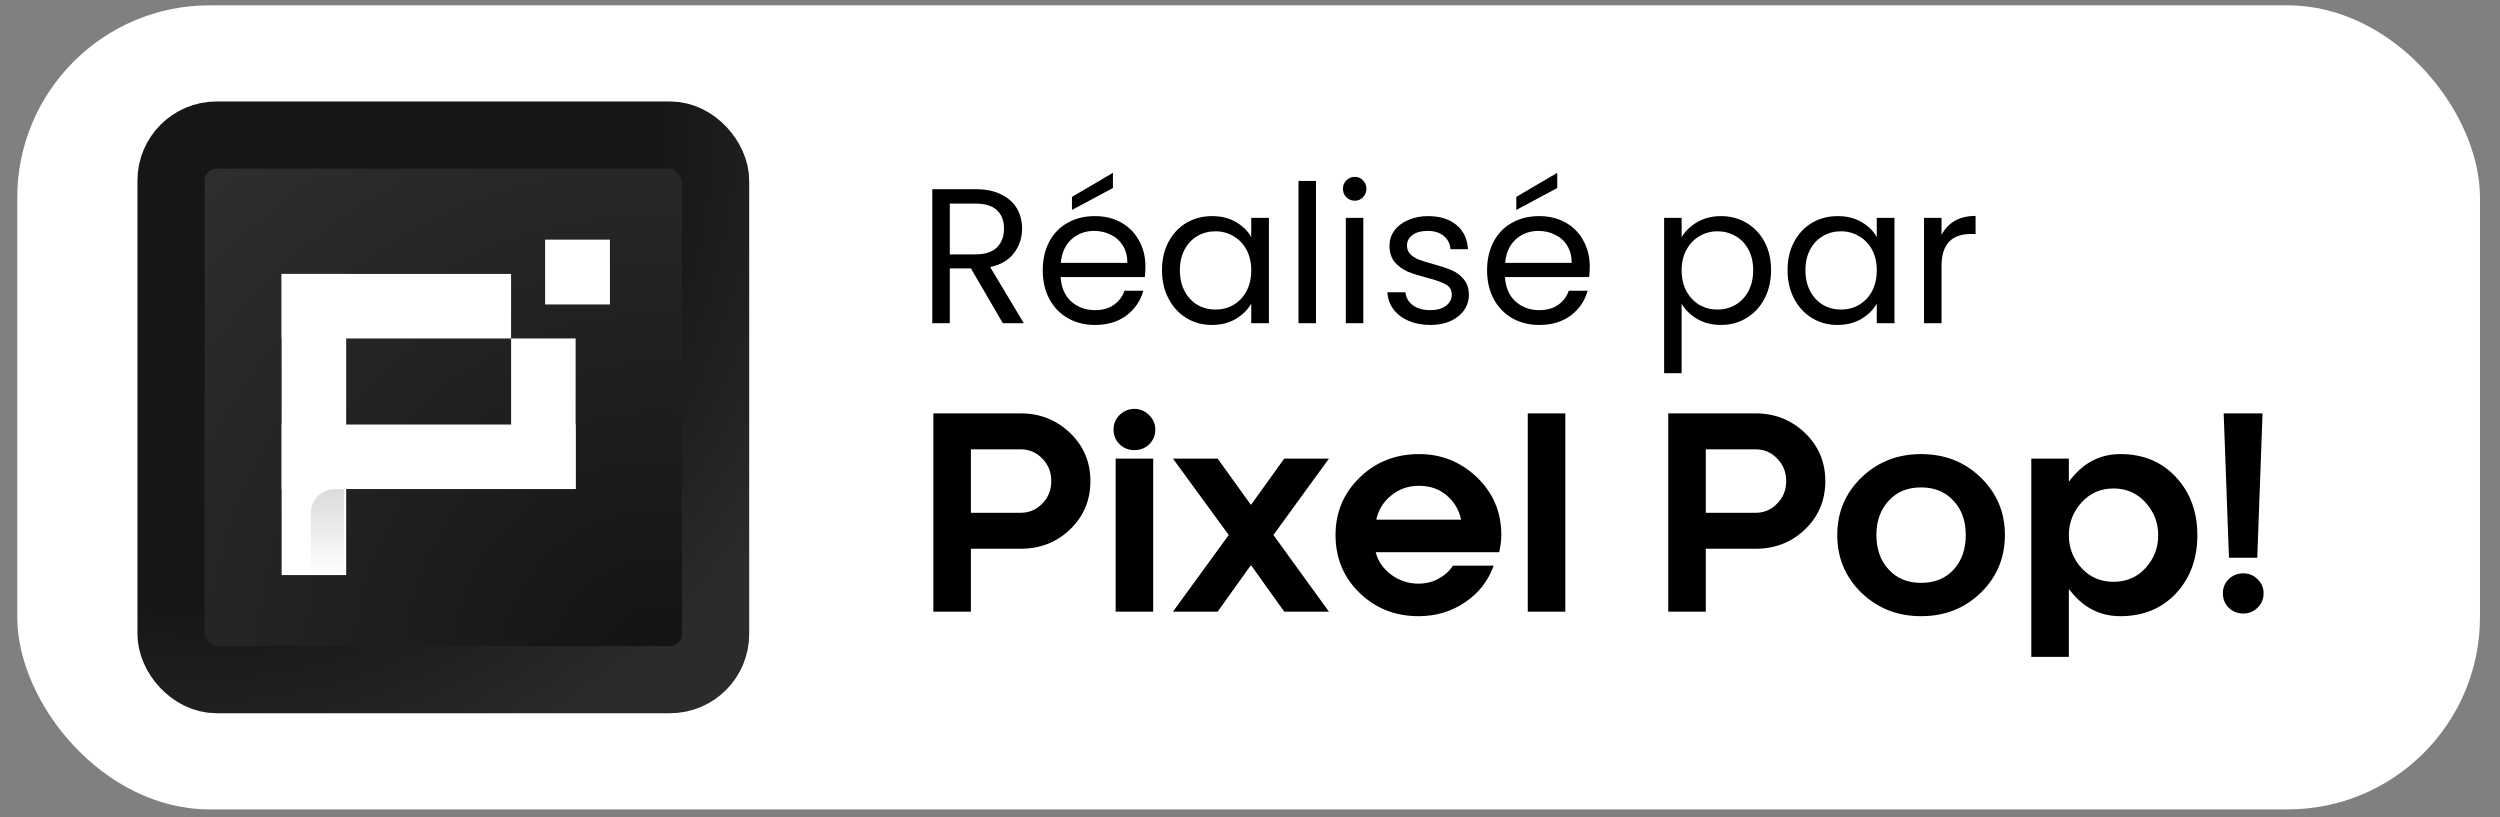
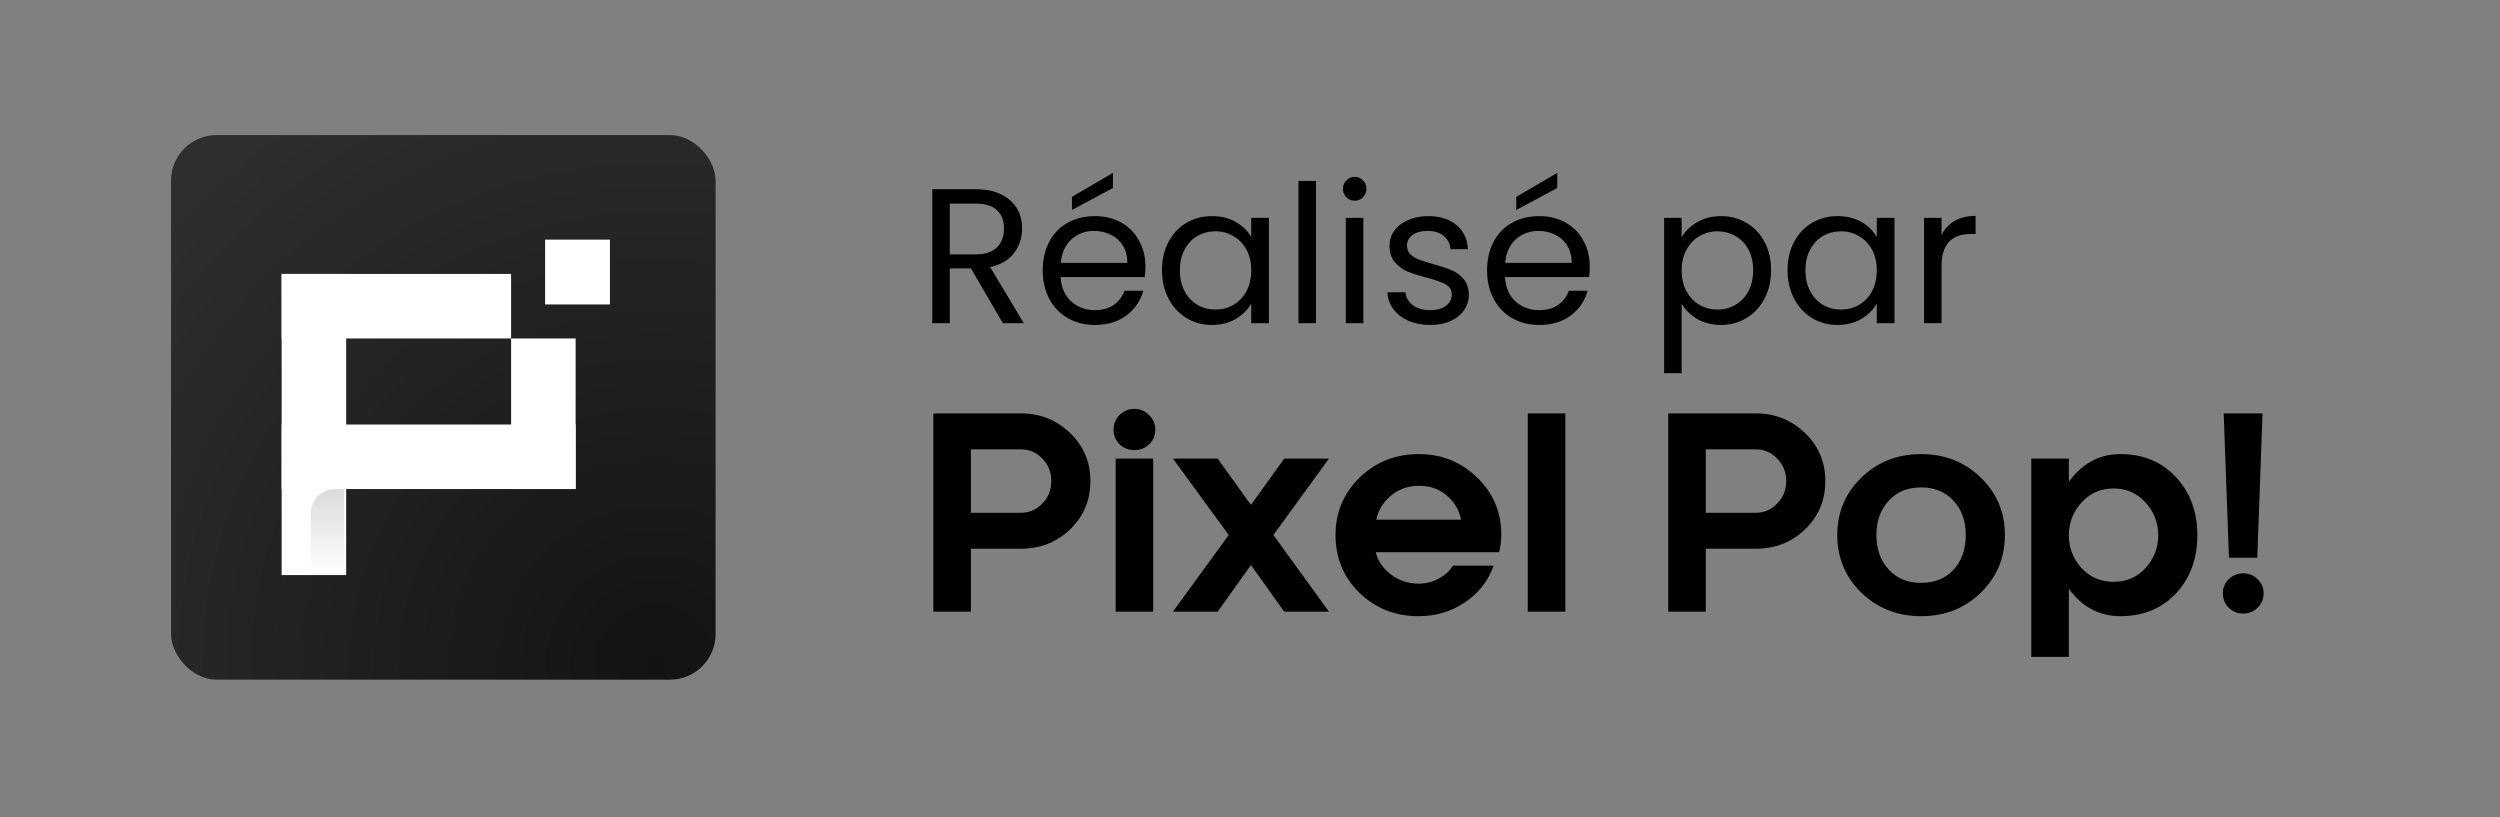
<svg xmlns="http://www.w3.org/2000/svg" width="104" height="34" viewBox="0 0 104 34" fill="none">
  <rect x="0" y="0" width="104" height="34" fill="#808080" stroke="none" />
-   <rect x="0.718" y="0.222" width="102.449" height="33.449" rx="8" fill="white" />
  <rect x="7.115" y="5.619" width="22.654" height="22.654" rx="1.895" fill="url(#paint0_radial_885_1024)" />
-   <rect x="7.115" y="5.619" width="22.654" height="22.654" rx="1.895" stroke="url(#paint1_radial_885_1024)" stroke-width="2.795" />
  <rect x="11.717" y="11.396" width="2.684" height="12.527" fill="white" />
  <rect x="21.262" y="14.08" width="2.684" height="6.263" fill="white" />
  <rect x="11.717" y="14.08" width="2.684" height="9.544" transform="rotate(-90 11.717 14.08)" fill="white" />
  <rect x="11.717" y="20.344" width="2.684" height="12.229" transform="rotate(-90 11.717 20.344)" fill="white" />
  <rect x="22.677" y="9.969" width="2.696" height="2.696" fill="white" />
  <path d="M12.93 21.34C12.93 20.794 13.373 20.351 13.92 20.351H14.315V23.913H12.93V21.34Z" fill="url(#paint2_linear_885_1024)" fill-opacity="0.2" />
  <path d="M41.719 13.446L40.391 11.166H39.511V13.446H38.783V7.87H40.583C41.004 7.87 41.359 7.942 41.647 8.086C41.94 8.23 42.159 8.425 42.303 8.67C42.447 8.916 42.519 9.196 42.519 9.51C42.519 9.894 42.407 10.233 42.183 10.526C41.964 10.82 41.633 11.014 41.191 11.11L42.591 13.446H41.719ZM39.511 10.582H40.583C40.977 10.582 41.273 10.486 41.471 10.294C41.668 10.097 41.767 9.836 41.767 9.51C41.767 9.18 41.668 8.924 41.471 8.742C41.279 8.561 40.983 8.47 40.583 8.47H39.511V10.582ZM47.65 11.086C47.65 11.225 47.642 11.372 47.626 11.526H44.122C44.148 11.958 44.295 12.297 44.562 12.542C44.834 12.782 45.162 12.902 45.546 12.902C45.861 12.902 46.122 12.83 46.33 12.686C46.543 12.537 46.693 12.34 46.778 12.094H47.562C47.444 12.516 47.21 12.86 46.858 13.126C46.506 13.388 46.069 13.518 45.546 13.518C45.13 13.518 44.757 13.425 44.426 13.238C44.1 13.052 43.844 12.788 43.658 12.446C43.471 12.1 43.378 11.7 43.378 11.246C43.378 10.793 43.468 10.396 43.65 10.054C43.831 9.713 44.084 9.452 44.41 9.27C44.74 9.084 45.119 8.99 45.546 8.99C45.962 8.99 46.33 9.081 46.65 9.262C46.97 9.444 47.215 9.694 47.386 10.014C47.562 10.329 47.65 10.686 47.65 11.086ZM46.898 10.934C46.898 10.657 46.837 10.42 46.714 10.222C46.591 10.02 46.423 9.868 46.21 9.766C46.002 9.66 45.77 9.606 45.514 9.606C45.146 9.606 44.831 9.724 44.57 9.958C44.314 10.193 44.167 10.518 44.13 10.934H46.898ZM46.298 7.822L44.594 8.734V8.19L46.298 7.19V7.822ZM48.339 11.238C48.339 10.79 48.429 10.398 48.611 10.062C48.792 9.721 49.04 9.457 49.355 9.27C49.675 9.084 50.029 8.99 50.419 8.99C50.803 8.99 51.136 9.073 51.419 9.238C51.701 9.404 51.912 9.612 52.051 9.862V9.062H52.787V13.446H52.051V12.63C51.907 12.886 51.691 13.1 51.403 13.27C51.12 13.436 50.789 13.518 50.411 13.518C50.021 13.518 49.669 13.422 49.355 13.23C49.04 13.038 48.792 12.769 48.611 12.422C48.429 12.076 48.339 11.681 48.339 11.238ZM52.051 11.246C52.051 10.916 51.984 10.628 51.851 10.382C51.717 10.137 51.536 9.95 51.307 9.822C51.083 9.689 50.835 9.622 50.563 9.622C50.291 9.622 50.043 9.686 49.819 9.814C49.595 9.942 49.416 10.129 49.283 10.374C49.149 10.62 49.083 10.908 49.083 11.238C49.083 11.574 49.149 11.868 49.283 12.118C49.416 12.364 49.595 12.553 49.819 12.686C50.043 12.814 50.291 12.878 50.563 12.878C50.835 12.878 51.083 12.814 51.307 12.686C51.536 12.553 51.717 12.364 51.851 12.118C51.984 11.868 52.051 11.577 52.051 11.246ZM54.745 7.526V13.446H54.017V7.526H54.745ZM56.362 8.35C56.223 8.35 56.106 8.302 56.01 8.206C55.914 8.11 55.866 7.993 55.866 7.854C55.866 7.716 55.914 7.598 56.01 7.502C56.106 7.406 56.223 7.358 56.362 7.358C56.495 7.358 56.607 7.406 56.698 7.502C56.794 7.598 56.842 7.716 56.842 7.854C56.842 7.993 56.794 8.11 56.698 8.206C56.607 8.302 56.495 8.35 56.362 8.35ZM56.714 9.062V13.446H55.986V9.062H56.714ZM59.507 13.518C59.17 13.518 58.869 13.462 58.602 13.35C58.336 13.233 58.125 13.073 57.971 12.87C57.816 12.662 57.73 12.425 57.715 12.158H58.467C58.488 12.377 58.589 12.556 58.77 12.694C58.957 12.833 59.2 12.902 59.498 12.902C59.776 12.902 59.995 12.841 60.154 12.718C60.315 12.596 60.395 12.441 60.395 12.254C60.395 12.062 60.309 11.921 60.139 11.83C59.968 11.734 59.704 11.641 59.346 11.55C59.021 11.465 58.755 11.38 58.547 11.294C58.344 11.204 58.168 11.073 58.019 10.902C57.874 10.726 57.803 10.497 57.803 10.214C57.803 9.99 57.869 9.785 58.002 9.598C58.136 9.412 58.325 9.265 58.571 9.158C58.816 9.046 59.096 8.99 59.41 8.99C59.896 8.99 60.288 9.113 60.587 9.358C60.885 9.604 61.045 9.94 61.066 10.366H60.339C60.322 10.137 60.229 9.953 60.059 9.814C59.893 9.676 59.669 9.606 59.386 9.606C59.125 9.606 58.917 9.662 58.763 9.774C58.608 9.886 58.531 10.033 58.531 10.214C58.531 10.358 58.576 10.478 58.666 10.574C58.763 10.665 58.88 10.74 59.019 10.798C59.163 10.852 59.36 10.913 59.611 10.982C59.925 11.068 60.181 11.153 60.379 11.238C60.576 11.318 60.744 11.441 60.883 11.606C61.026 11.772 61.101 11.988 61.106 12.254C61.106 12.494 61.04 12.71 60.907 12.902C60.773 13.094 60.584 13.246 60.339 13.358C60.099 13.465 59.821 13.518 59.507 13.518ZM66.134 11.086C66.134 11.225 66.126 11.372 66.11 11.526H62.606C62.633 11.958 62.779 12.297 63.046 12.542C63.318 12.782 63.646 12.902 64.03 12.902C64.345 12.902 64.606 12.83 64.814 12.686C65.028 12.537 65.177 12.34 65.262 12.094H66.046C65.929 12.516 65.694 12.86 65.342 13.126C64.99 13.388 64.553 13.518 64.03 13.518C63.614 13.518 63.241 13.425 62.91 13.238C62.585 13.052 62.329 12.788 62.142 12.446C61.956 12.1 61.862 11.7 61.862 11.246C61.862 10.793 61.953 10.396 62.134 10.054C62.316 9.713 62.569 9.452 62.894 9.27C63.225 9.084 63.603 8.99 64.03 8.99C64.446 8.99 64.814 9.081 65.134 9.262C65.454 9.444 65.7 9.694 65.87 10.014C66.046 10.329 66.134 10.686 66.134 11.086ZM65.382 10.934C65.382 10.657 65.321 10.42 65.198 10.222C65.076 10.02 64.907 9.868 64.694 9.766C64.486 9.66 64.254 9.606 63.998 9.606C63.63 9.606 63.316 9.724 63.054 9.958C62.798 10.193 62.651 10.518 62.614 10.934H65.382ZM64.782 7.822L63.078 8.734V8.19L64.782 7.19V7.822ZM69.956 9.87C70.1 9.62 70.313 9.412 70.596 9.246C70.884 9.076 71.217 8.99 71.596 8.99C71.985 8.99 72.337 9.084 72.652 9.27C72.972 9.457 73.223 9.721 73.404 10.062C73.585 10.398 73.676 10.79 73.676 11.238C73.676 11.681 73.585 12.076 73.404 12.422C73.223 12.769 72.972 13.038 72.652 13.23C72.337 13.422 71.985 13.518 71.596 13.518C71.223 13.518 70.892 13.436 70.604 13.27C70.321 13.1 70.105 12.889 69.956 12.638V15.526H69.228V9.062H69.956V9.87ZM72.932 11.238C72.932 10.908 72.865 10.62 72.732 10.374C72.599 10.129 72.417 9.942 72.188 9.814C71.964 9.686 71.716 9.622 71.444 9.622C71.177 9.622 70.929 9.689 70.7 9.822C70.476 9.95 70.295 10.14 70.156 10.39C70.023 10.636 69.956 10.921 69.956 11.246C69.956 11.577 70.023 11.868 70.156 12.118C70.295 12.364 70.476 12.553 70.7 12.686C70.929 12.814 71.177 12.878 71.444 12.878C71.716 12.878 71.964 12.814 72.188 12.686C72.417 12.553 72.599 12.364 72.732 12.118C72.865 11.868 72.932 11.574 72.932 11.238ZM74.362 11.238C74.362 10.79 74.453 10.398 74.634 10.062C74.816 9.721 75.064 9.457 75.378 9.27C75.698 9.084 76.053 8.99 76.442 8.99C76.826 8.99 77.159 9.073 77.442 9.238C77.725 9.404 77.936 9.612 78.074 9.862V9.062H78.81V13.446H78.074V12.63C77.93 12.886 77.714 13.1 77.426 13.27C77.144 13.436 76.813 13.518 76.434 13.518C76.045 13.518 75.693 13.422 75.378 13.23C75.064 13.038 74.816 12.769 74.634 12.422C74.453 12.076 74.362 11.681 74.362 11.238ZM78.074 11.246C78.074 10.916 78.007 10.628 77.874 10.382C77.741 10.137 77.559 9.95 77.33 9.822C77.106 9.689 76.858 9.622 76.586 9.622C76.314 9.622 76.066 9.686 75.842 9.814C75.618 9.942 75.439 10.129 75.306 10.374C75.173 10.62 75.106 10.908 75.106 11.238C75.106 11.574 75.173 11.868 75.306 12.118C75.439 12.364 75.618 12.553 75.842 12.686C76.066 12.814 76.314 12.878 76.586 12.878C76.858 12.878 77.106 12.814 77.33 12.686C77.559 12.553 77.741 12.364 77.874 12.118C78.007 11.868 78.074 11.577 78.074 11.246ZM80.768 9.774C80.896 9.524 81.078 9.329 81.312 9.19C81.552 9.052 81.843 8.982 82.184 8.982V9.734H81.992C81.176 9.734 80.768 10.177 80.768 11.062V13.446H80.04V9.062H80.768V9.774Z" fill="black" />
  <path d="M42.457 22.828H40.389V25.446H38.827V17.196H42.457C43.263 17.196 43.949 17.468 44.514 18.01C45.078 18.553 45.361 19.22 45.361 20.012C45.361 20.812 45.078 21.483 44.514 22.025C43.956 22.561 43.271 22.828 42.457 22.828ZM42.457 18.692H40.389V21.332H42.457C42.816 21.332 43.117 21.204 43.359 20.947C43.608 20.698 43.733 20.386 43.733 20.012C43.733 19.638 43.608 19.327 43.359 19.077C43.117 18.821 42.816 18.692 42.457 18.692ZM46.411 25.446V19.077H47.973V25.446H46.411ZM46.323 17.867C46.323 17.633 46.407 17.431 46.576 17.262C46.752 17.094 46.957 17.009 47.192 17.009C47.426 17.009 47.628 17.094 47.797 17.262C47.973 17.431 48.061 17.633 48.061 17.867C48.061 18.109 47.976 18.315 47.808 18.483C47.639 18.645 47.434 18.725 47.192 18.725C46.95 18.725 46.744 18.645 46.576 18.483C46.407 18.315 46.323 18.109 46.323 17.867ZM48.794 25.446L51.115 22.256L48.794 19.077H50.654L52.029 20.991H52.05L53.425 19.077H55.285L52.974 22.256L55.285 25.446H53.425L52.05 23.521H52.029L50.654 25.446H48.794ZM62.455 22.256C62.455 22.462 62.425 22.7 62.367 22.971H57.23C57.318 23.331 57.527 23.639 57.857 23.895C58.202 24.152 58.587 24.28 59.012 24.28C59.312 24.28 59.591 24.211 59.848 24.071C60.105 23.932 60.303 23.752 60.442 23.532H62.136C61.908 24.17 61.509 24.68 60.937 25.061C60.372 25.443 59.73 25.633 59.012 25.633C58.044 25.633 57.226 25.311 56.559 24.665C55.892 24.02 55.558 23.217 55.558 22.256C55.558 21.31 55.895 20.511 56.57 19.858C57.237 19.213 58.059 18.89 59.034 18.89C59.972 18.89 60.779 19.217 61.454 19.869C62.121 20.515 62.455 21.31 62.455 22.256ZM57.252 21.618H60.783C60.695 21.208 60.493 20.87 60.178 20.606C59.87 20.342 59.489 20.21 59.034 20.21C58.579 20.21 58.191 20.346 57.868 20.617C57.545 20.881 57.34 21.215 57.252 21.618ZM65.117 25.446H63.555V17.196H65.117V25.446ZM73.029 22.828H70.961V25.446H69.399V17.196H73.029C73.836 17.196 74.521 17.468 75.086 18.01C75.651 18.553 75.933 19.22 75.933 20.012C75.933 20.812 75.651 21.483 75.086 22.025C74.529 22.561 73.843 22.828 73.029 22.828ZM73.029 18.692H70.961V21.332H73.029C73.388 21.332 73.689 21.204 73.931 20.947C74.18 20.698 74.305 20.386 74.305 20.012C74.305 19.638 74.18 19.327 73.931 19.077C73.689 18.821 73.388 18.692 73.029 18.692ZM81.776 22.256C81.776 21.67 81.607 21.197 81.27 20.837C80.933 20.463 80.481 20.276 79.917 20.276C79.352 20.276 78.901 20.463 78.564 20.837C78.227 21.204 78.058 21.677 78.058 22.256C78.058 22.843 78.227 23.32 78.564 23.686C78.901 24.06 79.352 24.247 79.917 24.247C80.481 24.247 80.933 24.064 81.27 23.697C81.607 23.331 81.776 22.85 81.776 22.256ZM83.404 22.256C83.404 23.21 83.067 24.013 82.392 24.665C81.725 25.311 80.9 25.633 79.917 25.633C78.942 25.633 78.117 25.311 77.442 24.665C76.767 24.013 76.43 23.21 76.43 22.256C76.43 21.31 76.767 20.511 77.442 19.858C78.117 19.213 78.942 18.89 79.917 18.89C80.9 18.89 81.725 19.213 82.392 19.858C83.067 20.511 83.404 21.31 83.404 22.256ZM87.923 20.32C87.388 20.32 86.944 20.515 86.592 20.903C86.24 21.292 86.064 21.747 86.064 22.267C86.064 22.788 86.24 23.243 86.592 23.631C86.944 24.013 87.388 24.203 87.923 24.203C88.459 24.203 88.902 24.013 89.254 23.631C89.606 23.243 89.782 22.788 89.782 22.267C89.782 21.747 89.606 21.292 89.254 20.903C88.902 20.515 88.459 20.32 87.923 20.32ZM84.502 19.077H86.064V20.012H86.086C86.644 19.264 87.351 18.89 88.209 18.89C89.155 18.89 89.925 19.209 90.519 19.847C91.113 20.485 91.41 21.292 91.41 22.267C91.41 23.243 91.113 24.049 90.519 24.687C89.925 25.318 89.155 25.633 88.209 25.633C87.344 25.633 86.636 25.263 86.086 24.522H86.064V27.327H84.502V19.077ZM94.166 24.676C94.166 24.918 94.082 25.12 93.913 25.281C93.752 25.443 93.554 25.523 93.319 25.523C93.085 25.523 92.883 25.443 92.714 25.281C92.553 25.12 92.472 24.918 92.472 24.676C92.472 24.449 92.553 24.255 92.714 24.093C92.883 23.932 93.085 23.851 93.319 23.851C93.554 23.851 93.752 23.932 93.913 24.093C94.082 24.255 94.166 24.449 94.166 24.676ZM94.122 17.196L93.902 23.202H92.725L92.505 17.196H94.122Z" fill="black" />
  <defs>
    <radialGradient id="paint0_radial_885_1024" cx="0" cy="0" r="1" gradientUnits="userSpaceOnUse" gradientTransform="translate(27.256 27.703) rotate(-133.171) scale(27.558)">
      <stop stop-color="#131313" />
      <stop offset="1" stop-color="#2E2E2E" />
    </radialGradient>
    <radialGradient id="paint1_radial_885_1024" cx="0" cy="0" r="1" gradientUnits="userSpaceOnUse" gradientTransform="translate(7.772 5.633) rotate(46.437) scale(29.164)">
      <stop offset="0.665" stop-color="#161616" />
      <stop offset="1" stop-color="#2B2B2B" />
    </radialGradient>
    <linearGradient id="paint2_linear_885_1024" x1="13.623" y1="20.351" x2="13.623" y2="23.913" gradientUnits="userSpaceOnUse">
      <stop stop-color="#4A4A4A" />
      <stop offset="1" stop-color="white" />
    </linearGradient>
  </defs>
</svg>